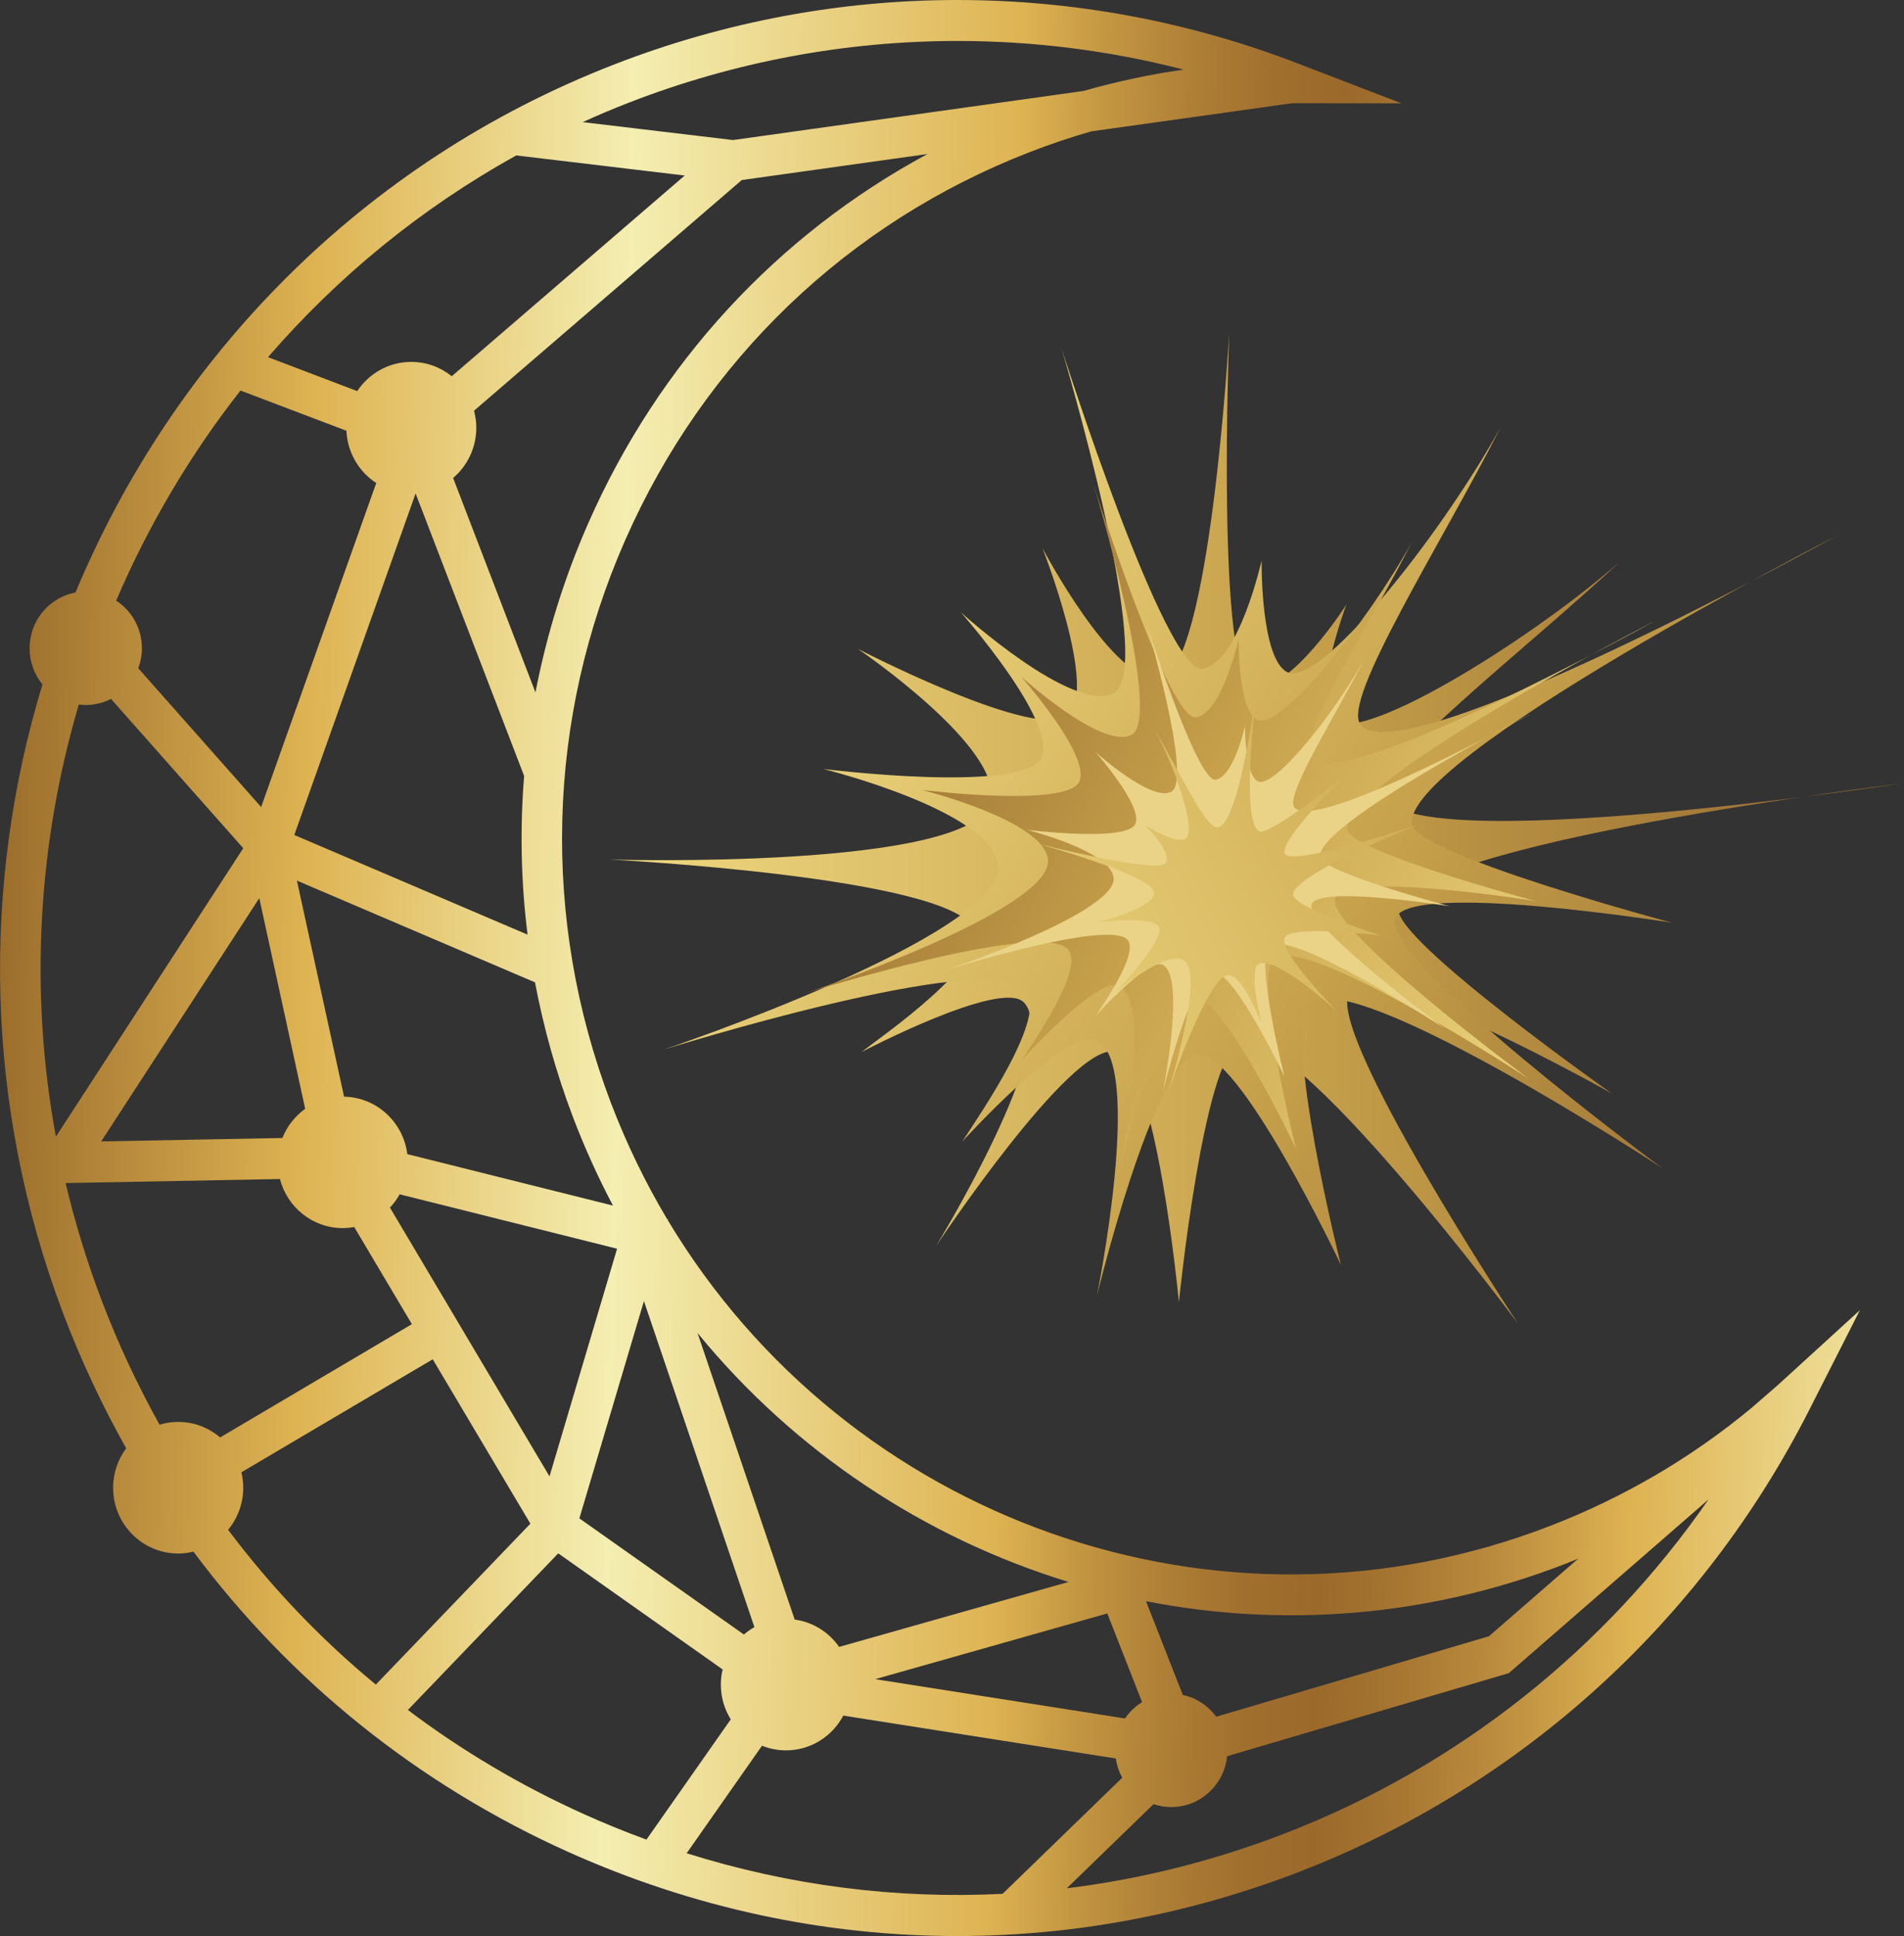
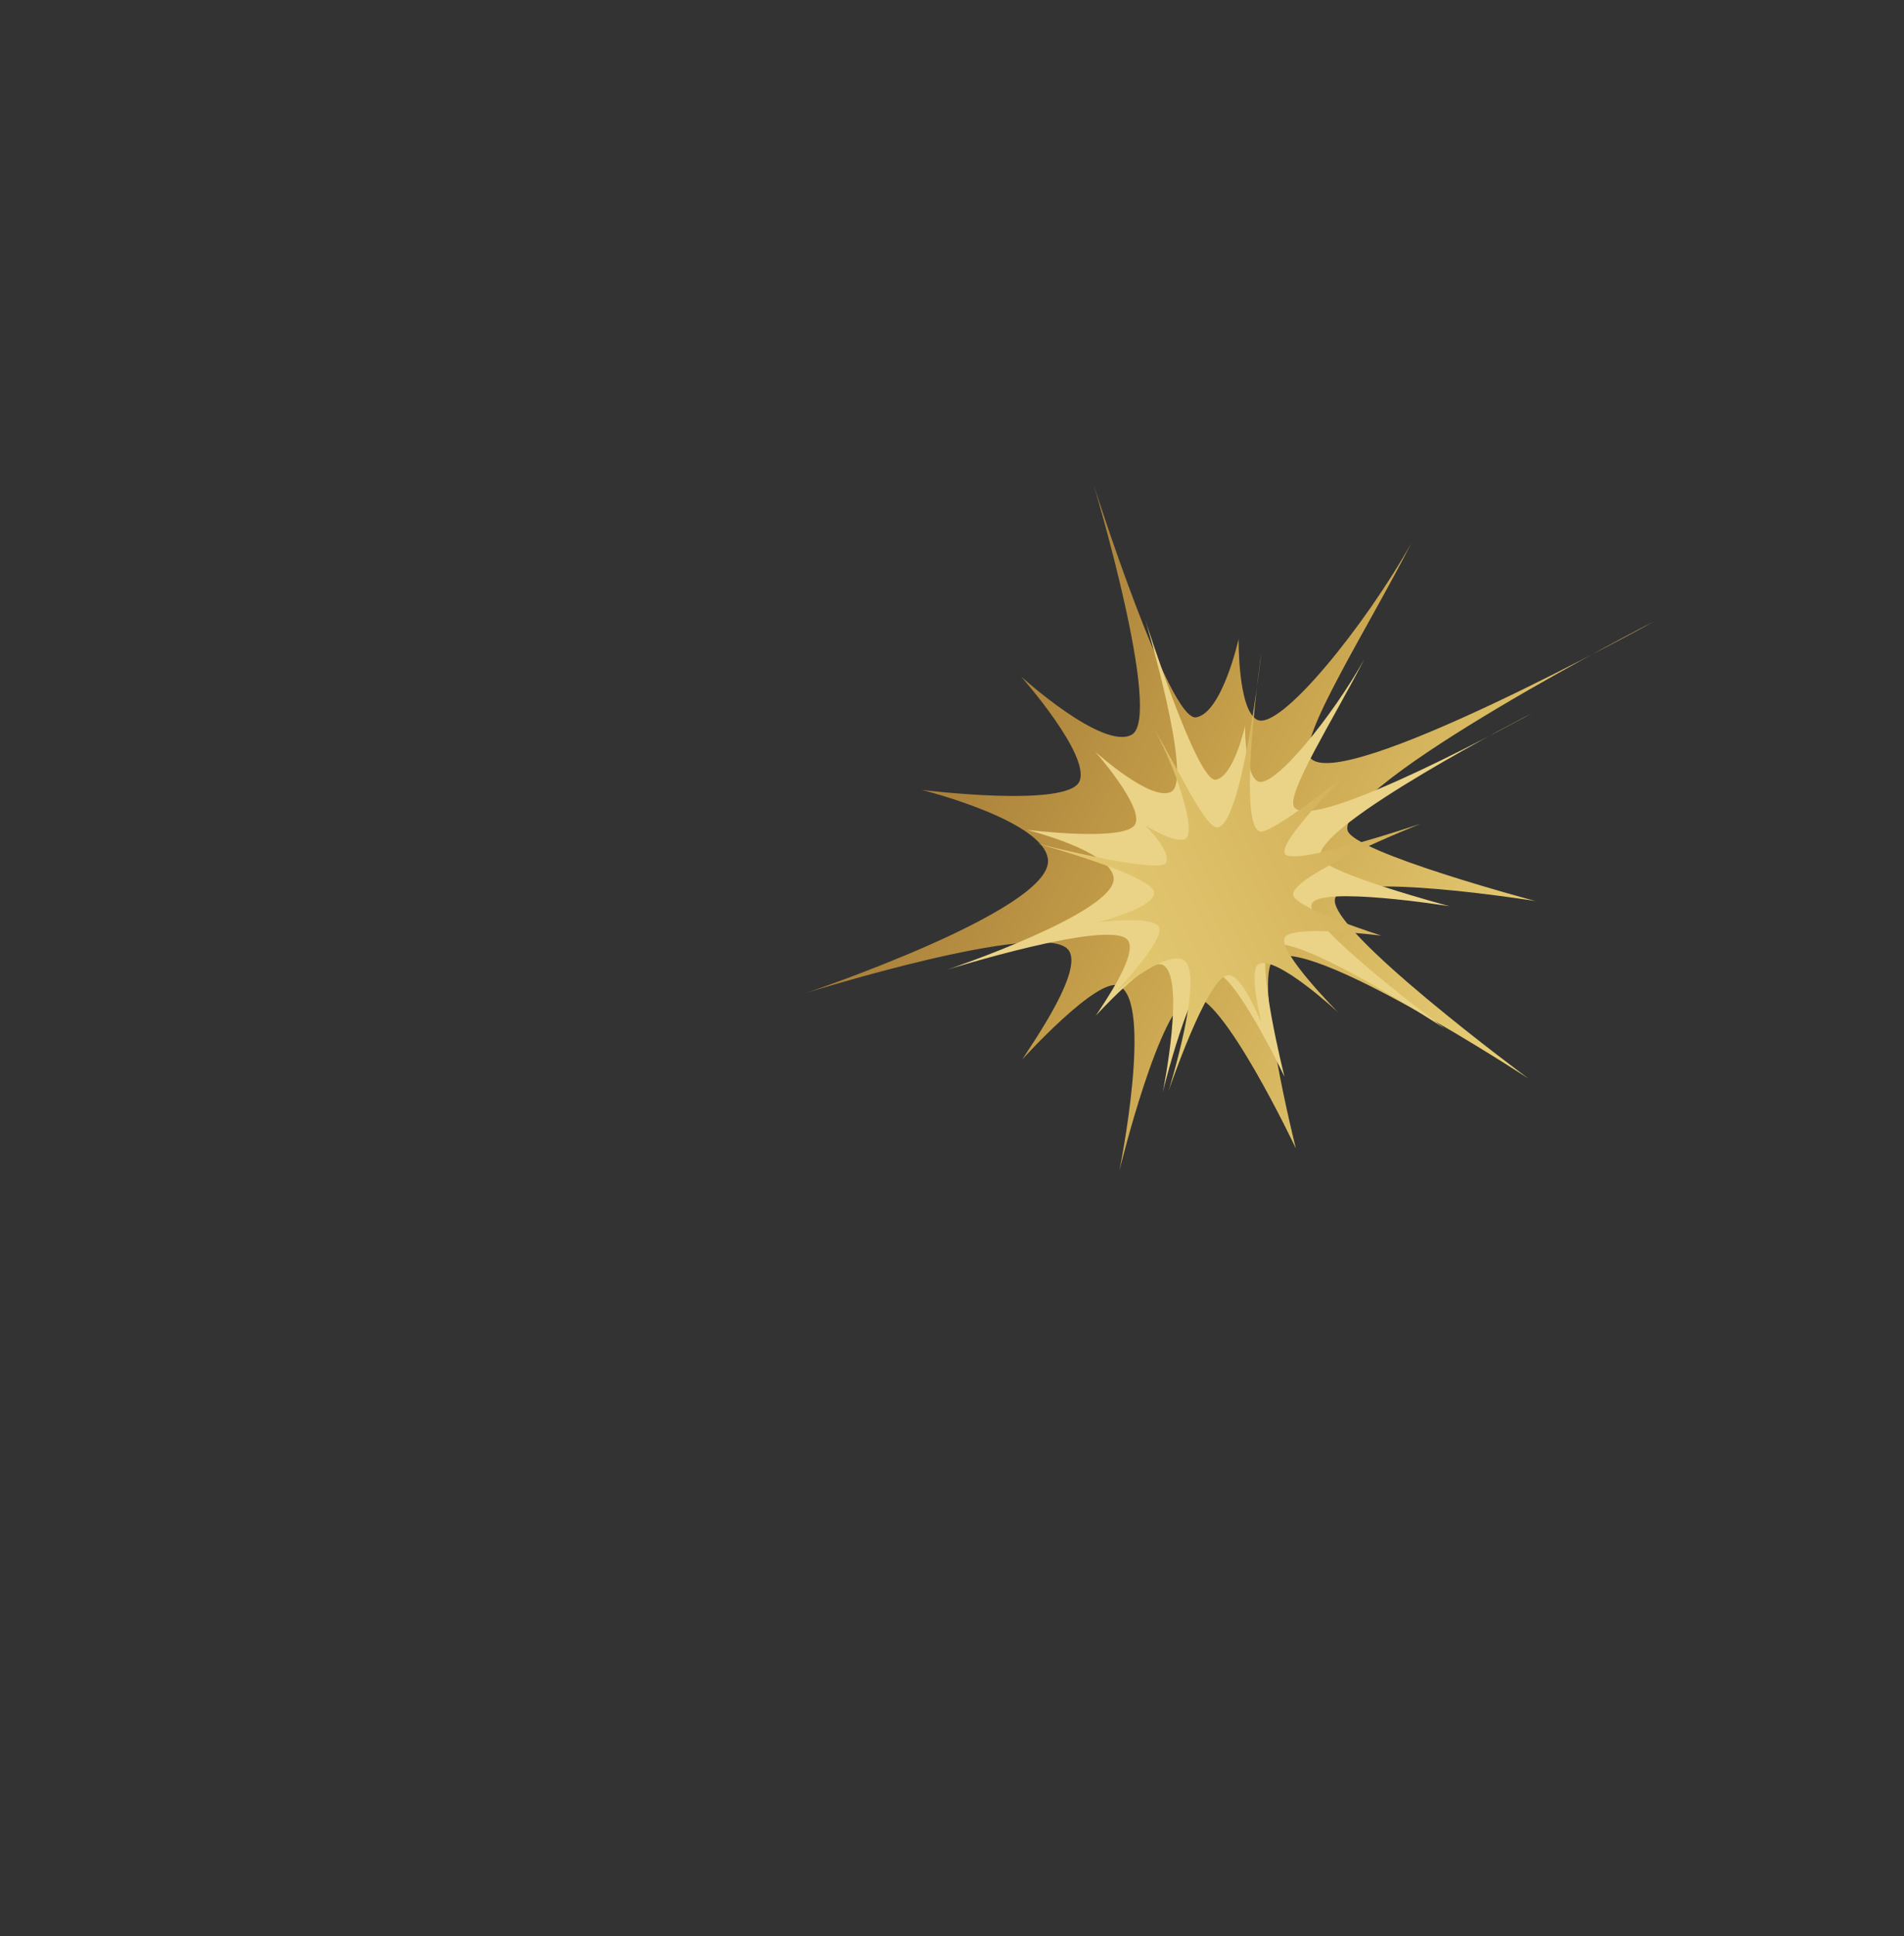
<svg xmlns="http://www.w3.org/2000/svg" width="61" height="62" viewBox="0 0 61 62" fill="none">
  <rect x="0" y="0" width="61" height="62" fill="#333333" stroke="none" />
-   <path d="M56.96 44.355L56.106 45.096C54.191 46.684 52.035 47.947 49.687 48.858C39.006 52.998 27.129 48.637 21.397 39.081L21.406 39.054L21.377 39.048C20.678 37.876 20.07 36.627 19.567 35.306C17.336 29.431 17.502 23.03 20.037 17.282C22.572 11.534 27.168 7.129 32.981 4.875C33.634 4.621 34.295 4.399 34.961 4.207L41.403 3.305L44.899 3.309L41.59 2.036C34.527 -0.688 26.749 -0.677 19.689 2.06C11.58 5.202 5.549 11.467 2.419 18.975C1.583 19.131 0.948 19.87 0.948 20.761C0.948 21.202 1.103 21.603 1.36 21.919C-0.586 28.313 -0.513 35.384 2.037 42.099C2.604 43.589 3.276 45.018 4.043 46.381C3.781 46.733 3.624 47.17 3.624 47.644C3.624 48.807 4.557 49.751 5.71 49.751C5.877 49.751 6.041 49.729 6.197 49.691C9.286 53.831 13.379 57.138 18.198 59.305C22.191 61.1 26.423 62.002 30.667 62.002C34.379 62.002 38.098 61.312 41.667 59.929C48.728 57.192 54.517 51.942 57.967 45.148L59.587 41.958L56.96 44.355ZM50.154 50.081C50.293 50.027 50.428 49.971 50.564 49.914L47.703 52.401L38.967 54.978C38.709 54.628 38.332 54.374 37.895 54.281L36.716 51.279C41.076 52.13 45.712 51.802 50.154 50.081ZM36.59 54.51C36.374 54.644 36.187 54.822 36.044 55.034L28.039 53.775L35.475 51.671L36.59 54.51ZM34.234 50.662L26.884 52.742C26.558 52.274 26.048 51.947 25.46 51.867L22.347 42.689C25.471 46.506 29.635 49.254 34.234 50.662ZM24.17 52.109C24.049 52.176 23.936 52.257 23.833 52.346L18.562 48.626L20.63 41.667L24.17 52.109ZM17.605 47.281L12.493 38.673C12.612 38.547 12.718 38.404 12.804 38.248L19.77 39.99L17.605 47.281ZM3.243 36.553L8.307 28.763L9.777 35.509C9.453 35.743 9.197 36.066 9.047 36.444L3.243 36.553ZM13.315 15.803L16.792 24.85C16.655 26.54 16.69 28.244 16.902 29.932L9.429 26.741L13.315 15.803ZM18.355 35.772C18.73 36.756 19.159 37.702 19.638 38.609L13.049 36.961C12.921 35.936 12.065 35.141 11.023 35.121L9.513 28.202L17.14 31.46C17.416 32.916 17.819 34.357 18.355 35.772ZM18.851 16.745C18.075 18.507 17.511 20.327 17.155 22.175L14.517 15.307C14.971 14.921 15.26 14.342 15.26 13.694C15.26 13.507 15.233 13.327 15.187 13.153L23.765 5.766L29.714 4.933C24.904 7.525 21.104 11.632 18.851 16.745ZM20.154 3.285C23.546 1.969 27.113 1.312 30.68 1.312C33.111 1.312 35.543 1.617 37.919 2.229C36.839 2.383 35.768 2.612 34.712 2.913L23.485 4.485L18.668 3.911C19.153 3.69 19.649 3.481 20.154 3.285ZM16.541 4.978L21.937 5.621L14.473 12.049C14.116 11.761 13.666 11.59 13.177 11.59C12.453 11.59 11.819 11.962 11.444 12.525L8.587 11.438C10.8 8.879 13.472 6.677 16.541 4.978ZM11.098 13.795C11.131 14.498 11.503 15.111 12.054 15.469L8.366 25.845L4.429 21.4C4.504 21.202 4.546 20.986 4.546 20.761C4.546 20.119 4.217 19.558 3.721 19.235C4.749 16.835 6.087 14.567 7.705 12.507L11.098 13.795ZM1.79 36.402C0.926 31.705 1.226 26.972 2.524 22.563C2.597 22.572 2.672 22.578 2.747 22.578C3.038 22.578 3.314 22.507 3.556 22.382L7.793 27.164L1.79 36.402ZM2.101 37.887L8.968 37.758C9.202 38.662 10.013 39.33 10.983 39.33C11.109 39.33 11.23 39.317 11.349 39.297L13.196 42.406L7.052 46.034C6.689 45.724 6.221 45.537 5.708 45.537C5.5 45.537 5.3 45.569 5.112 45.626C4.403 44.352 3.777 43.019 3.25 41.629C2.78 40.391 2.399 39.141 2.101 37.887ZM7.308 48.992C7.61 48.626 7.793 48.156 7.793 47.642C7.793 47.473 7.771 47.308 7.734 47.15L13.864 43.531L16.992 48.796L12.041 53.949C10.271 52.49 8.688 50.827 7.308 48.992ZM18.725 58.105C16.699 57.194 14.806 56.072 13.068 54.762L17.885 49.746L23.152 53.464C23.114 53.619 23.094 53.782 23.094 53.949C23.094 54.359 23.211 54.74 23.412 55.063L20.711 58.913C20.046 58.67 19.382 58.401 18.725 58.105ZM21.999 59.35L24.413 55.907C24.651 56.002 24.909 56.056 25.18 56.056C25.976 56.056 26.668 55.604 27.018 54.942L35.75 56.316C35.781 56.537 35.852 56.746 35.953 56.933L32.12 60.65C28.716 60.822 25.299 60.388 21.999 59.35ZM41.202 58.702C38.909 59.59 36.555 60.181 34.178 60.472L36.958 57.777C37.137 57.838 37.329 57.871 37.527 57.871C38.457 57.871 39.222 57.156 39.315 56.243L48.34 53.582L54.737 48.02C51.395 52.84 46.704 56.568 41.202 58.702Z" fill="url(#paint0_linear_8_26)" />
-   <path d="M27.596 33.694C28.376 33.099 31.654 30.819 31.202 29.756C30.49 28.084 19.529 27.527 19.529 27.527C19.529 27.527 31.105 27.872 31.729 25.703C32.221 23.995 27.483 20.779 27.483 20.779C27.483 20.779 33.345 23.817 34.255 22.879C35.137 21.97 33.398 17.552 33.398 17.552C33.398 17.552 35.702 21.946 37.172 21.727C38.77 21.491 39.383 10.639 39.383 10.639C39.383 10.639 38.94 21.781 40.15 21.999C41.323 22.211 43.135 19.362 43.135 19.362C43.135 19.362 42.024 22.311 42.676 23.046C43.446 23.912 48.739 20.721 51.885 18.002C48.752 20.915 44.074 24.474 44.332 25.451C44.883 27.534 60.952 25.086 60.952 25.086C60.952 25.086 45.095 26.999 44.804 29.106C44.667 30.106 51.638 35.019 51.638 35.019C51.638 35.019 44.074 30.756 43.248 31.772C42.348 32.876 48.635 42.391 48.635 42.391C48.635 42.391 41.365 32.607 39.7 33.402C38.552 33.95 37.769 41.7 37.769 41.7C37.769 41.7 37.035 33.912 35.704 33.676C34.288 33.424 29.988 39.907 29.988 39.907C29.988 39.907 34.037 33.293 32.792 32.092C32.033 31.364 27.596 33.694 27.596 33.694Z" fill="url(#paint1_linear_8_26)" />
-   <path d="M30.827 36.562C31.35 35.745 33.625 32.507 32.847 31.676C31.625 30.369 21.273 33.611 21.273 33.611C21.273 33.611 32.124 29.961 31.974 27.736C31.855 25.983 26.383 24.627 26.383 24.627C26.383 24.627 32.84 25.433 33.367 24.253C33.878 23.106 30.781 19.607 30.781 19.607C30.781 19.607 34.396 22.89 35.684 22.186C37.086 21.418 34.006 11.147 34.006 11.147C34.006 11.147 37.342 21.63 38.536 21.418C39.694 21.213 40.419 17.95 40.419 17.95C40.419 17.95 40.379 21.066 41.233 21.523C42.238 22.064 46.074 17.287 48.075 13.688C46.151 17.463 43.009 22.369 43.578 23.186C44.788 24.928 58.866 17.146 58.866 17.146C58.866 17.146 44.806 24.362 45.245 26.413C45.454 27.387 53.569 29.551 53.569 29.551C53.569 29.551 45.123 28.193 44.698 29.42C44.235 30.752 53.265 37.417 53.265 37.417C53.265 37.417 43.234 30.841 41.96 32.146C41.078 33.05 42.959 40.506 42.959 40.506C42.959 40.506 39.661 33.536 38.347 33.774C36.949 34.028 35.139 41.513 35.139 41.513C35.139 41.513 36.672 33.99 35.113 33.304C34.161 32.881 30.827 36.562 30.827 36.562Z" fill="url(#paint2_linear_8_26)" />
  <path d="M32.748 33.932C33.127 33.34 34.771 30.997 34.209 30.398C33.325 29.451 25.837 31.796 25.837 31.796C25.837 31.796 33.684 29.155 33.576 27.547C33.49 26.28 29.531 25.297 29.531 25.297C29.531 25.297 34.203 25.879 34.582 25.026C34.954 24.197 32.712 21.665 32.712 21.665C32.712 21.665 35.327 24.039 36.257 23.529C37.271 22.975 35.045 15.545 35.045 15.545C35.045 15.545 37.456 23.128 38.323 22.973C39.158 22.823 39.683 20.465 39.683 20.465C39.683 20.465 39.654 22.719 40.271 23.048C40.999 23.44 43.772 19.986 45.221 17.383C43.829 20.113 41.557 23.661 41.967 24.253C42.842 25.514 53.024 19.884 53.024 19.884C53.024 19.884 42.853 25.102 43.172 26.587C43.322 27.293 49.193 28.856 49.193 28.856C49.193 28.856 43.084 27.874 42.776 28.761C42.441 29.723 48.972 34.544 48.972 34.544C48.972 34.544 41.718 29.787 40.794 30.732C40.157 31.384 41.517 36.778 41.517 36.778C41.517 36.778 39.132 31.738 38.179 31.91C37.17 32.092 35.86 37.507 35.86 37.507C35.86 37.507 36.967 32.066 35.843 31.569C35.159 31.268 32.748 33.932 32.748 33.932Z" fill="url(#paint3_linear_8_26)" />
  <path d="M35.108 32.527C35.371 32.119 36.504 30.502 36.116 30.09C35.508 29.438 30.343 31.055 30.343 31.055C30.343 31.055 35.755 29.233 35.679 28.124C35.62 27.251 32.891 26.574 32.891 26.574C32.891 26.574 36.112 26.977 36.374 26.387C36.63 25.814 35.084 24.068 35.084 24.068C35.084 24.068 36.888 25.705 37.529 25.353C38.228 24.97 36.691 19.848 36.691 19.848C36.691 19.848 38.353 25.077 38.951 24.97C39.529 24.868 39.89 23.24 39.89 23.24C39.89 23.24 39.87 24.794 40.296 25.021C40.796 25.291 42.71 22.908 43.708 21.113C42.747 22.995 41.182 25.442 41.464 25.85C42.068 26.718 49.089 22.837 49.089 22.837C49.089 22.837 42.077 26.436 42.295 27.458C42.399 27.945 46.446 29.023 46.446 29.023C46.446 29.023 42.233 28.346 42.022 28.957C41.79 29.62 46.294 32.945 46.294 32.945C46.294 32.945 41.292 29.665 40.655 30.317C40.214 30.767 41.153 34.486 41.153 34.486C41.153 34.486 39.507 31.01 38.852 31.128C38.155 31.255 37.251 34.988 37.251 34.988C37.251 34.988 38.014 31.235 37.238 30.892C36.771 30.692 35.108 32.527 35.108 32.527Z" fill="#EAD386" />
  <path d="M40.413 32.747C40.269 32.438 39.751 31.164 39.326 31.233C38.656 31.34 37.43 34.965 37.43 34.965C37.43 34.965 38.633 31.117 37.908 30.741C37.337 30.442 35.732 31.776 35.732 31.776C35.732 31.776 37.377 30.05 37.123 29.674C36.877 29.306 35.117 29.545 35.117 29.545C35.117 29.545 36.921 29.117 36.978 28.607C37.042 28.055 33.177 27.001 33.177 27.001C33.177 27.001 37.163 28.019 37.355 27.631C37.54 27.255 36.68 26.427 36.68 26.427C36.68 26.427 37.642 27.03 37.97 26.868C38.356 26.678 37.694 24.656 37.004 23.391C37.765 24.667 38.616 26.511 38.993 26.5C39.795 26.478 40.41 20.908 40.41 20.908C40.41 20.908 39.621 26.366 40.357 26.627C40.706 26.752 43.131 24.801 43.131 24.801C43.131 24.801 40.884 26.999 41.175 27.355C41.49 27.743 45.516 26.38 45.516 26.38C45.516 26.38 41.303 28.05 41.433 28.669C41.524 29.097 44.253 29.963 44.253 29.963C44.253 29.963 41.369 29.6 41.16 30.028C40.937 30.482 42.879 32.429 42.879 32.429C42.879 32.429 40.867 30.556 40.318 30.879C39.983 31.079 40.413 32.747 40.413 32.747Z" fill="url(#paint4_linear_8_26)" />
  <defs>
    <linearGradient id="paint0_linear_8_26" x1="-1.648" y1="30.387" x2="62.02" y2="31.57" gradientUnits="userSpaceOnUse">
      <stop stop-color="#906226" />
      <stop offset="0.179" stop-color="#DEB352" />
      <stop offset="0.337" stop-color="#F4EEB1" />
      <stop offset="0.532" stop-color="#DEB352" />
      <stop offset="0.571" stop-color="#C59843" />
      <stop offset="0.618" stop-color="#AE7F36" />
      <stop offset="0.66" stop-color="#A06F2E" />
      <stop offset="0.695" stop-color="#9B6A2B" />
      <stop offset="0.728" stop-color="#A37330" />
      <stop offset="0.783" stop-color="#BA8B3D" />
      <stop offset="0.852" stop-color="#DEB352" />
      <stop offset="0.853" stop-color="#DEB352" />
      <stop offset="1" stop-color="#F4EEB1" />
    </linearGradient>
    <linearGradient id="paint1_linear_8_26" x1="19.528" y1="26.517" x2="60.95" y2="26.517" gradientUnits="userSpaceOnUse">
      <stop stop-color="#EFD981" />
      <stop offset="0.527" stop-color="#C7A14B" />
      <stop offset="1" stop-color="#94682F" />
    </linearGradient>
    <linearGradient id="paint2_linear_8_26" x1="26.7" y1="17.069" x2="59.952" y2="37.313" gradientUnits="userSpaceOnUse">
      <stop stop-color="#EFD981" />
      <stop offset="0.527" stop-color="#C7A14B" />
      <stop offset="1" stop-color="#94682F" />
    </linearGradient>
    <linearGradient id="paint3_linear_8_26" x1="52.056" y1="32.8" x2="26.659" y2="19.389" gradientUnits="userSpaceOnUse">
      <stop stop-color="#EFD981" />
      <stop offset="0.527" stop-color="#C7A14B" />
      <stop offset="1" stop-color="#94682F" />
    </linearGradient>
    <linearGradient id="paint4_linear_8_26" x1="29.154" y1="33.026" x2="67.7" y2="13.815" gradientUnits="userSpaceOnUse">
      <stop stop-color="#EFD981" />
      <stop offset="0.527" stop-color="#C7A14B" />
      <stop offset="1" stop-color="#94682F" />
    </linearGradient>
  </defs>
</svg>